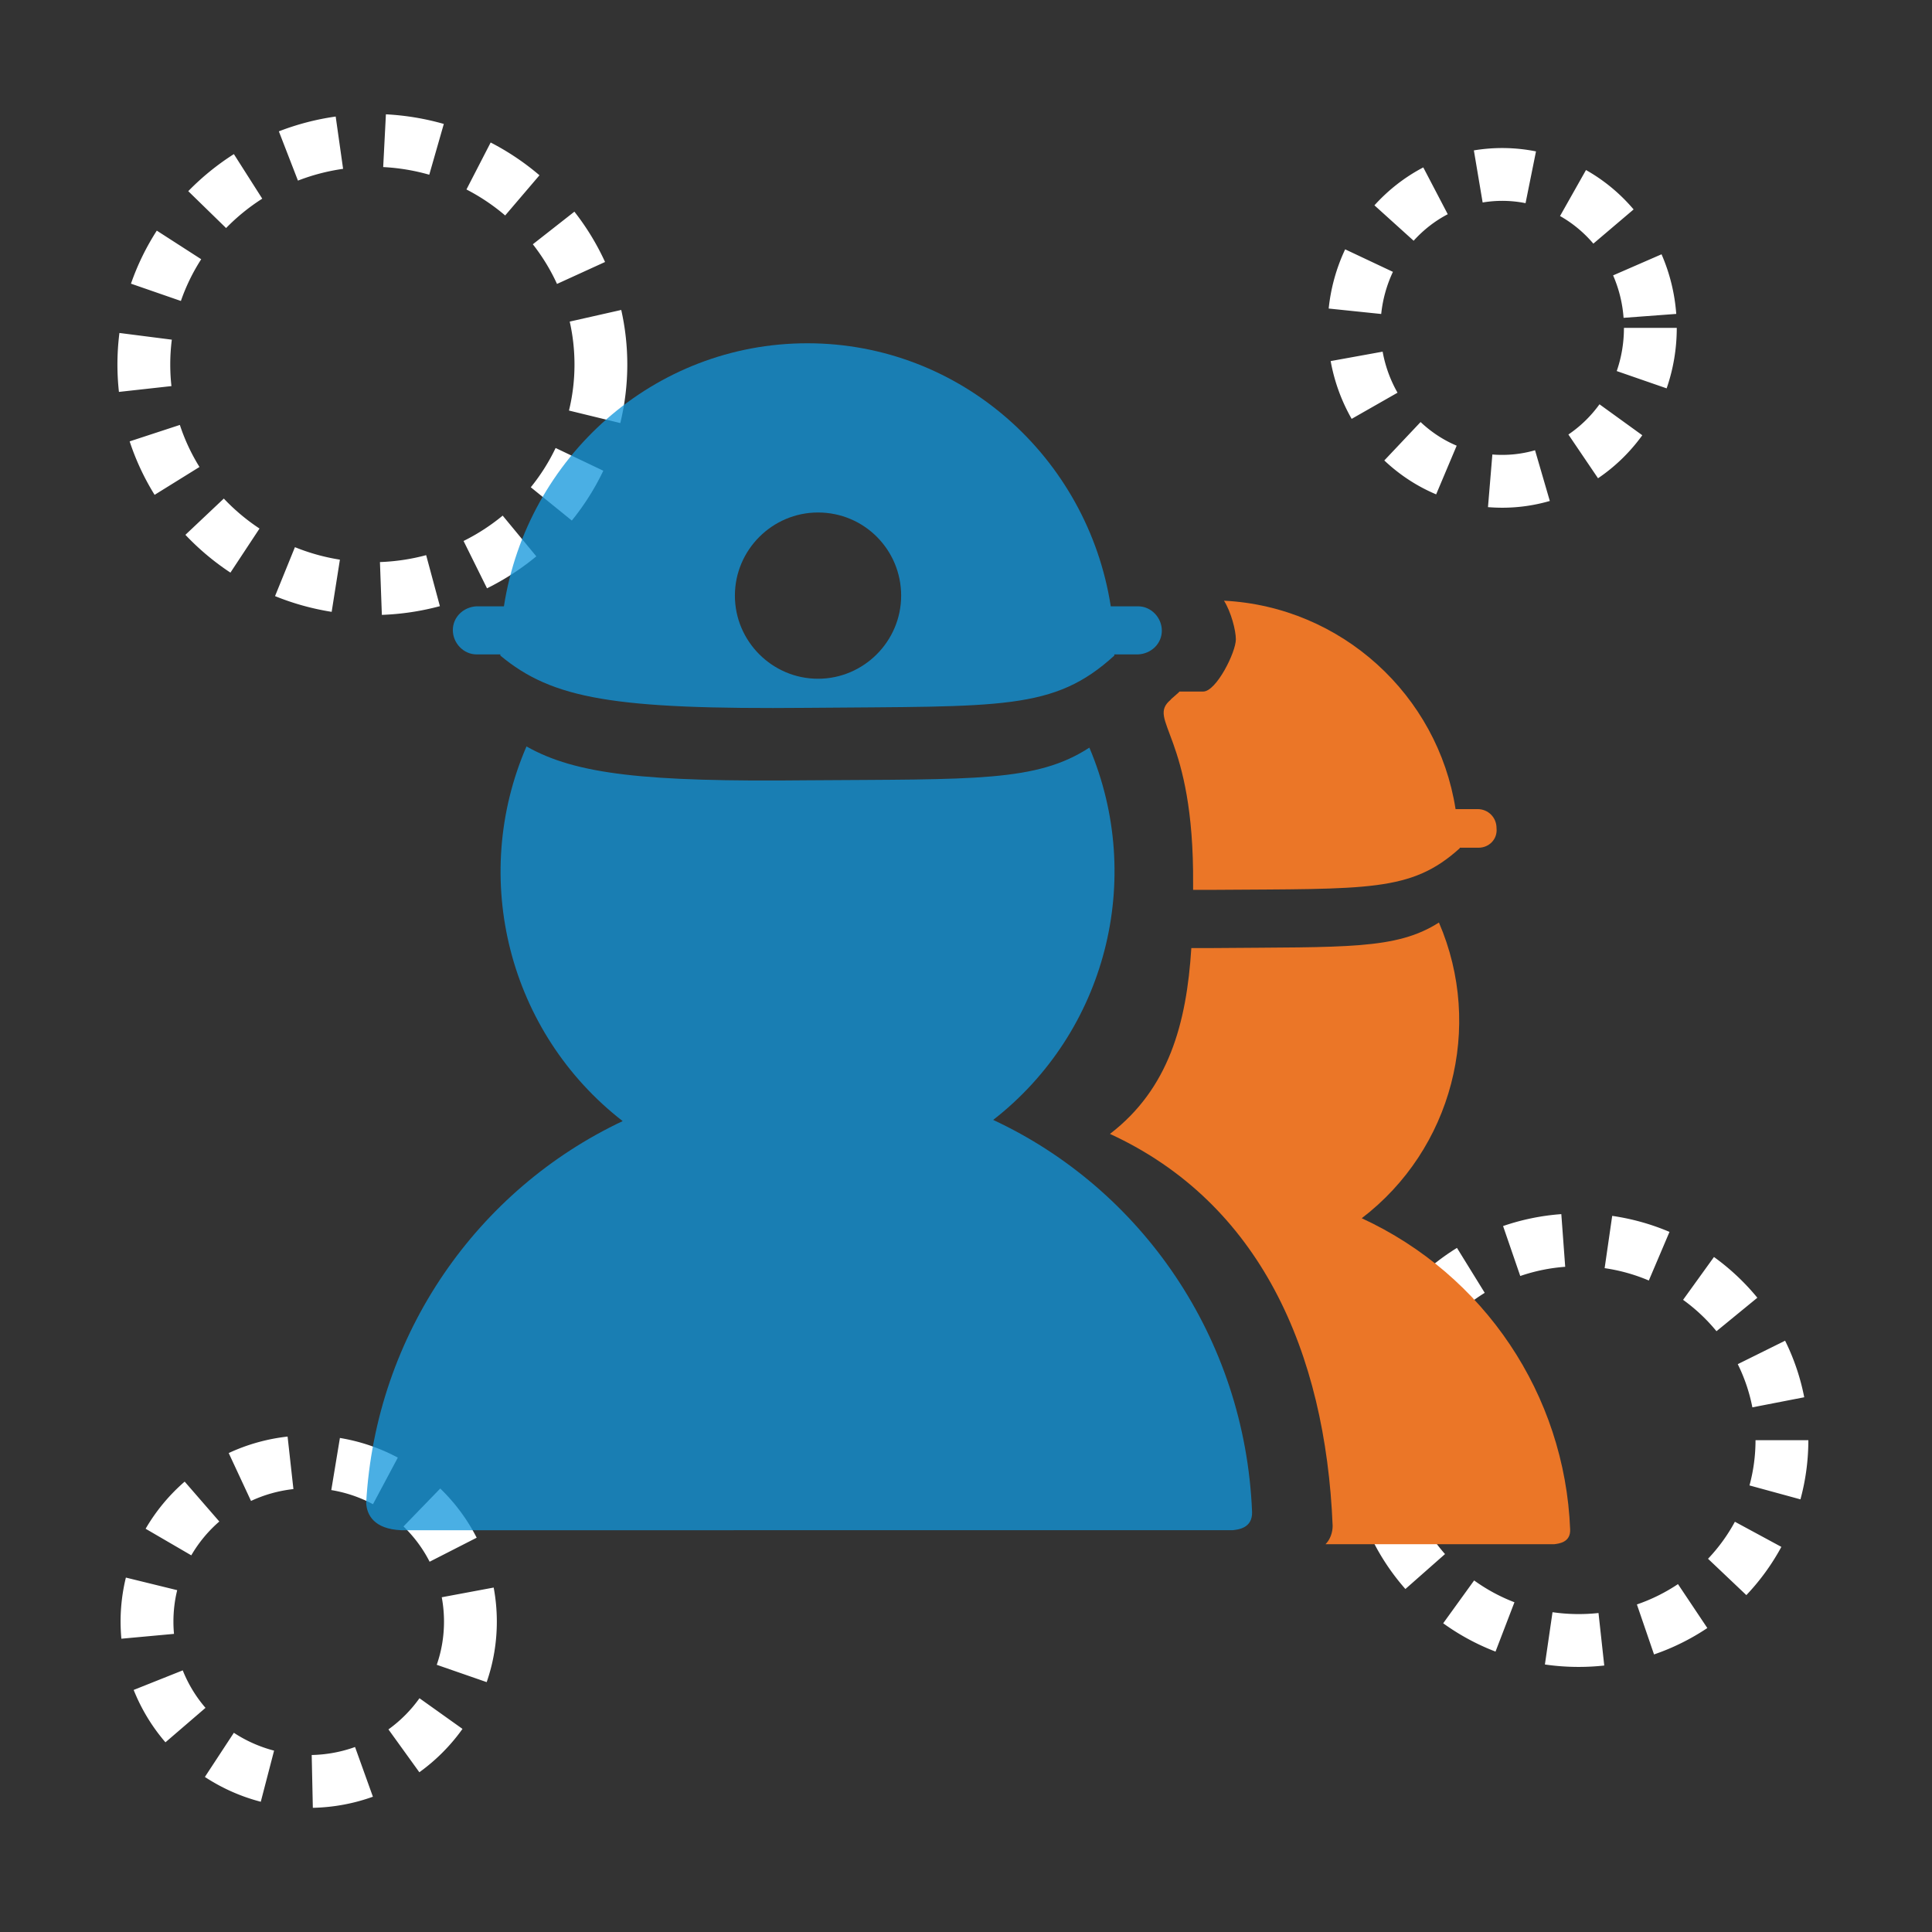
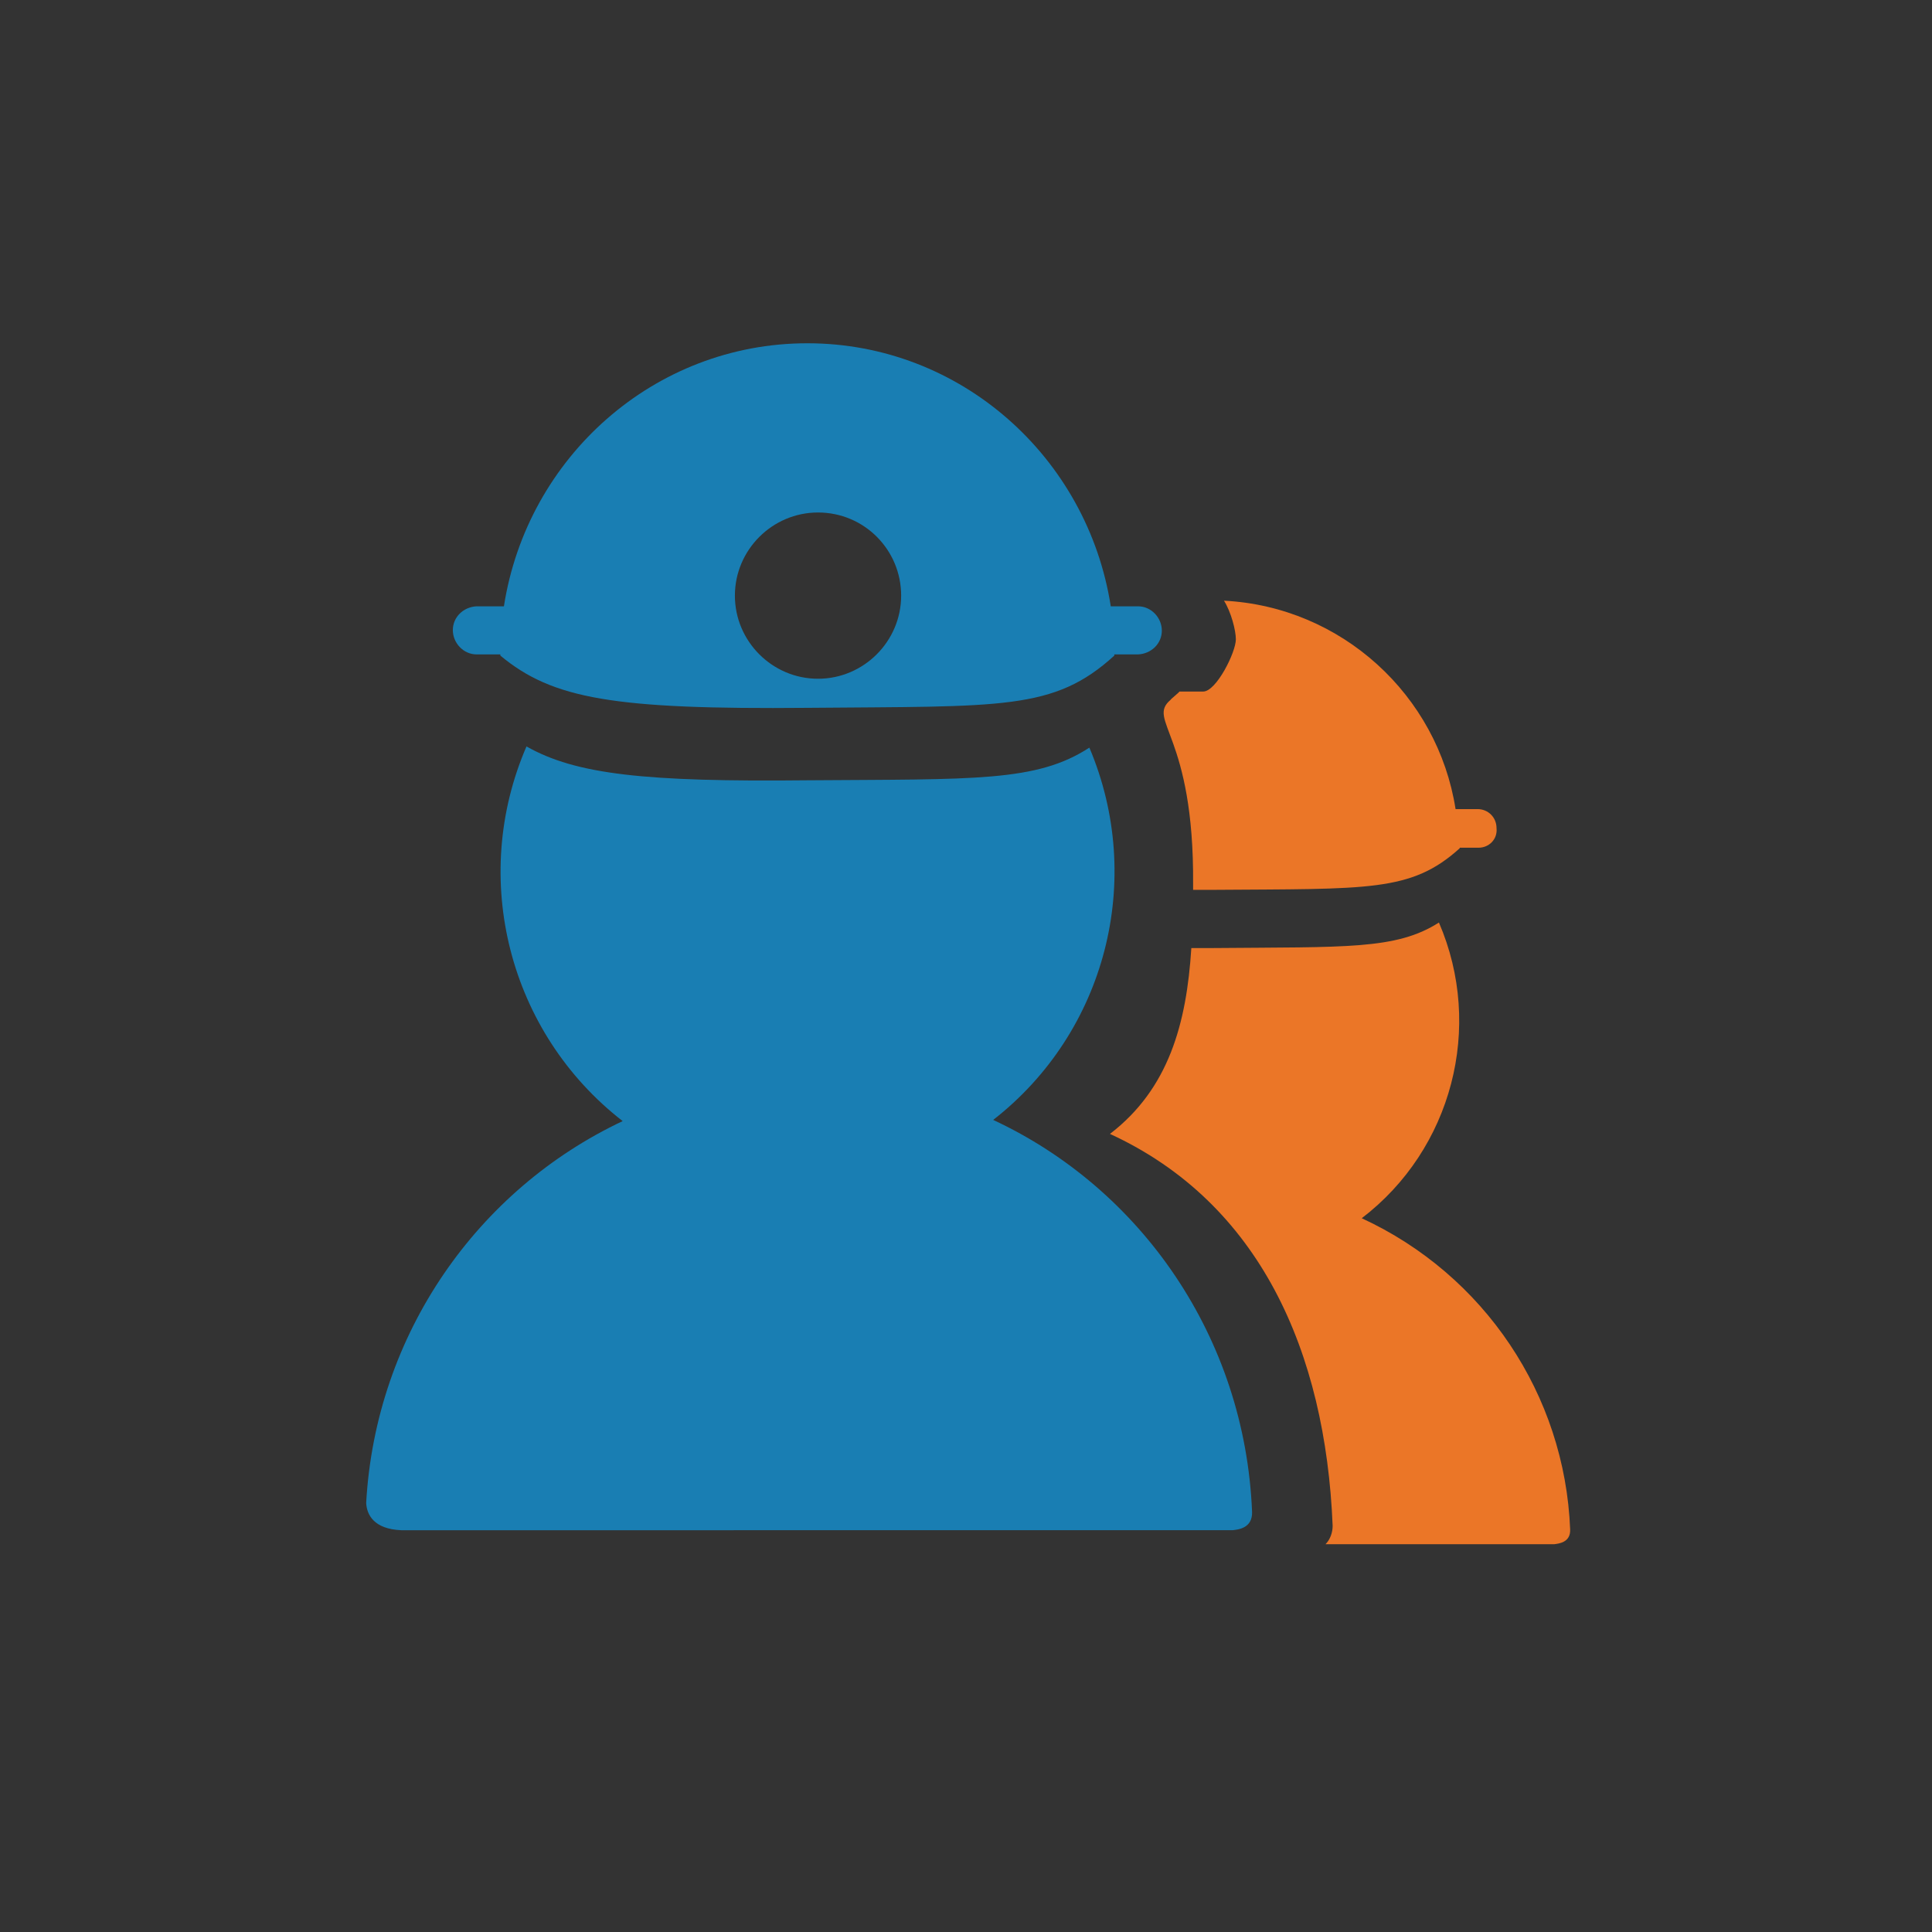
<svg xmlns="http://www.w3.org/2000/svg" t="1763704050002" class="icon" viewBox="0 0 1024 1024" version="1.1" p-id="40968" data-spm-anchor-id="a313x.search_index.0.i22.510d3a81Nn5QNN" width="200" height="200">
  <rect x="0" y="0" width="1024" height="1024" fill="#333333" stroke="none" />
-   <path d="M165.81 958.18l-0.6-27.99c7.89-0.17 15.62-1.59 22.97-4.24l9.47 26.35c-10.2 3.67-20.92 5.65-31.84 5.88z m-27.58-3.21a99.628 99.628 0 0 1-29.64-13.15l15.36-23.41a71.522 71.522 0 0 0 21.32 9.46l-7.05 27.1z m84.03-15.64l-16.38-22.71a71.45 71.45 0 0 0 16.45-16.52l22.8 16.25a99.368 99.368 0 0 1-22.87 22.98zM87.69 923.46a98.256 98.256 0 0 1-16.84-27.76l26.01-10.37a70.31 70.31 0 0 0 12.06 19.87l-21.23 18.26z m170.25-31.9l-26.45-9.18c2.55-7.34 3.84-15.04 3.84-22.89 0-4.34-0.4-8.68-1.19-12.91l27.52-5.14a98.164 98.164 0 0 1 1.67 18.05c0 10.98-1.81 21.77-5.38 32.07zM64.33 868.55c-0.27-2.99-0.41-6.03-0.42-9.05 0-7.89 0.95-15.75 2.81-23.35l27.2 6.67c-1.33 5.42-2 11.03-2 16.68 0 2.17 0.1 4.35 0.3 6.49l-27.88 2.56z m163.38-40.8c-3.54-6.94-8.21-13.23-13.85-18.7l19.48-20.11c7.86 7.62 14.36 16.39 19.31 26.08l-24.94 12.73z m-126.33-3.39l-24.2-14.09a98.91 98.91 0 0 1 20.7-24.98l18.36 21.14a70.869 70.869 0 0 0-14.86 17.94z m96.3-27.1a71.629 71.629 0 0 0-22.09-7.49l4.57-27.62a99.563 99.563 0 0 1 30.7 10.41l-13.18 24.71z m-64.64-1.73l-11.82-25.38c9.86-4.59 20.36-7.53 31.21-8.74l3.09 27.83c-7.82 0.87-15.37 2.98-22.47 6.29zM836.73 883.5c-6 0-12.02-0.43-17.9-1.29l4.04-27.71a97.428 97.428 0 0 0 24.37 0.43l3.05 27.83c-4.46 0.49-9.02 0.74-13.55 0.74z m39.94-6.62l-9.08-26.49a93.783 93.783 0 0 0 21.77-10.78l15.56 23.28a121.845 121.845 0 0 1-28.26 14z m-84.01-1.5c-9.85-3.78-19.19-8.83-27.74-15.01l16.4-22.7a93.962 93.962 0 0 0 21.37 11.56l-10.03 26.14z m132.95-29.93l-20.32-19.27a92.06 92.06 0 0 0 14.24-19.62l24.63 13.32a120.403 120.403 0 0 1-18.55 25.56z m-180.73-3.25c-7.01-7.96-12.94-16.78-17.6-26.23l25.1-12.4a92.202 92.202 0 0 0 13.51 20.12l-21 18.52z m209.39-47.51l-27.01-7.38c2.12-7.77 3.2-15.84 3.2-23.97h28c0 10.63-1.41 21.17-4.19 31.35z m-236.16-4.28a119.32 119.32 0 0 1-3.1-27.07c0-1.48 0.03-2.96 0.08-4.41l27.98 1.04c-0.04 1.1-0.06 2.24-0.06 3.37 0 7 0.8 13.96 2.37 20.71l-27.27 6.36z m210.68-44.49a90.648 90.648 0 0 0-7.74-22.89l25.09-12.43c4.71 9.5 8.12 19.59 10.14 29.98l-27.49 5.34z m-182.61-6.47l-27.02-7.35c2.77-10.2 6.92-20.01 12.31-29.15l24.12 14.22a90.938 90.938 0 0 0-9.41 22.28z m163.59-33.88a93.69 93.69 0 0 0-17.7-16.63l16.37-22.71a122.02 122.02 0 0 1 22.99 21.6l-21.66 17.74z m-141.67-5.01l-20.34-19.25c7.25-7.65 15.47-14.35 24.46-19.9l14.72 23.82a94.28 94.28 0 0 0-18.84 15.33z m105.81-21.86a94.386 94.386 0 0 0-23.42-6.55l4.01-27.71c10.46 1.51 20.68 4.37 30.37 8.49l-10.96 25.77z m-68.14-2.39l-9.11-26.48c9.94-3.42 20.33-5.55 30.87-6.32l2.06 27.92c-8.14 0.6-16.16 2.24-23.82 4.88zM796.22 269.1c-2.52 0-5.06-0.11-7.56-0.31l2.32-27.9c7.6 0.63 15.33-0.13 22.62-2.25l7.83 26.88a90.084 90.084 0 0 1-25.21 3.58z m-35.04-7.08c-10.13-4.27-19.37-10.32-27.47-17.97l19.23-20.36c5.66 5.34 12.09 9.56 19.13 12.53l-10.88 25.8z m85.8-8.54l-15.7-23.18c6.36-4.31 11.91-9.7 16.48-16.02l22.69 16.41c-6.49 8.98-14.39 16.65-23.47 22.8zM716.4 222a96.317 96.317 0 0 1-11.12-30.62l27.55-4.99a68.414 68.414 0 0 0 7.89 21.75l-24.32 13.87z m166.96-16.16l-26.46-9.17c2.54-7.32 3.82-15.02 3.82-22.89h28c0 11-1.81 21.79-5.37 32.07z m-22.83-37.38a68.903 68.903 0 0 0-5.55-22.5l25.67-11.18c4.36 10 6.98 20.63 7.8 31.6l-27.92 2.08z m-128.45-2.04l-27.85-2.89a97.16 97.16 0 0 1 8.73-31.38l25.32 11.94a68.911 68.911 0 0 0-6.21 22.32z m112.43-37.29c-5.05-5.94-10.99-10.86-17.66-14.63l13.76-24.38c9.56 5.39 18.05 12.42 25.24 20.88l-21.34 18.13z m-95.25-1.53l-20.78-18.77c7.46-8.25 16.17-15.01 25.89-20.1l12.97 24.81c-6.78 3.54-12.87 8.28-18.09 14.06z m59.3-19.92a62.928 62.928 0 0 0-22.73-0.36l-4.65-27.61a91.353 91.353 0 0 1 32.93 0.53l-5.54 27.45zM202.39 325.89l-1.01-27.98c8.3-0.3 16.54-1.53 24.49-3.67l7.28 27.04a137.78 137.78 0 0 1-30.76 4.62z m-26.6-1.6a135.994 135.994 0 0 1-30.01-8.34l10.54-25.94c7.64 3.1 15.66 5.33 23.84 6.62l-4.37 27.66z m82.34-12.47l-12.43-25.09c7.4-3.67 14.37-8.19 20.73-13.44l17.83 21.59a135.652 135.652 0 0 1-26.13 16.94z m-135.99-8.31c-8.7-5.74-16.73-12.48-23.87-20.04l20.36-19.22c5.66 5.99 12.02 11.34 18.92 15.89l-15.42 23.37z m180.94-27.61l-21.75-17.64c5.21-6.42 9.63-13.42 13.16-20.82l25.27 12.06a132.365 132.365 0 0 1-16.69 26.4zM81.94 262.27c-5.52-8.9-9.97-18.43-13.22-28.33l26.61-8.72c2.55 7.78 6.05 15.28 10.4 22.29l-23.79 14.77z m246.83-38.04l-27.2-6.63a102.99 102.99 0 0 0 2.92-24.41c0-7.67-0.85-15.32-2.53-22.74l27.31-6.17c2.13 9.44 3.21 19.16 3.21 28.91 0 10.48-1.25 20.93-3.71 31.04zM63.04 207.72c-0.53-4.79-0.8-9.67-0.8-14.53 0-5.58 0.36-11.21 1.06-16.71l27.77 3.55c-0.55 4.33-0.83 8.76-0.83 13.16 0 3.82 0.21 7.68 0.63 11.45l-27.83 3.08z m32.84-48.2l-26.46-9.17c3.41-9.84 8.02-19.3 13.69-28.11l23.54 15.16c-4.47 6.93-8.09 14.37-10.77 22.11z m199.34-9.03c-3.4-7.45-7.71-14.52-12.81-21.02l22.03-17.28c6.46 8.24 11.92 17.21 16.25 26.67l-25.47 11.63z m-175.39-29.62l-20.05-19.55c7.25-7.44 15.39-14.05 24.18-19.64L139 105.3c-6.97 4.44-13.42 9.68-19.17 15.58z m147.92-6.67c-6.28-5.36-13.18-9.99-20.52-13.78l12.83-24.89c9.25 4.77 17.96 10.61 25.87 17.37l-18.18 21.3zM157.92 95.73L147.8 69.62c9.67-3.75 19.81-6.39 30.12-7.85l3.93 27.72c-8.2 1.16-16.25 3.26-23.93 6.24z m69.6-3.12c-7.92-2.27-16.13-3.63-24.42-4.06l1.44-27.96c10.41 0.54 20.73 2.25 30.69 5.1l-7.71 26.92z" fill="#ffffff" p-id="40969" data-spm-anchor-id="a313x.search_index.0.i23.510d3a81Nn5QNN" class="" />
  <path d="M603.2 346.85h-12.59v0.63c-32.1 29.27-59.48 26.75-162.39 27.69-102.91 0.94-135.33-4.72-163.02-27.69v-0.63h-12.59c-6.92 0-12.59-5.98-12.59-12.9s5.66-12.27 12.59-12.59h14.48c12.27-78.99 79.62-139.42 160.82-139.42s148.54 60.42 160.82 139.42h14.48c6.92 0 12.59 5.98 12.59 12.9s-5.66 12.27-12.59 12.59z m-169.63-75.22c-24.23 0-44.06 19.83-44.06 44.06s19.83 44.06 44.06 44.06 44.06-19.83 44.06-44.06-19.51-44.06-44.06-44.06zM330.03 594.21c-60.42-46.89-81.2-128.72-50.98-198.58 26.12 14.79 62.63 18.88 149.17 17.94 88.43-0.63 121.16 0.94 149.17-17.31 29.58 69.87 8.81 150.75-50.98 197.32 78.36 36.51 133.44 115.18 137.21 207.71 0.31 8.81-7.55 9.44-10.39 9.76H212.65c-14.48-0.63-18.25-8.18-18.57-14.48 5.04-89.69 59.17-166.17 135.95-202.36z" fill="#1296db" opacity=".76" p-id="40970" data-spm-anchor-id="a313x.search_index.0.i25.510d3a81Nn5QNN" class="" />
  <path d="M783.75 449.3h-10.07v0.31c-25.81 23.29-48.15 21.4-130.92 22.03h-10.39v-2.83c0.63-79.94-24.86-86.86-11.96-97.87 0-0.31 4.72-4.09 4.72-4.41h12.59c6.92 0 17.31-20.77 17.31-27.69 0-4.72-2.52-14.48-6.29-20.46 62.31 3.15 113.3 50.04 122.74 110.46h11.64c5.66 0 10.07 4.41 10.07 10.07 0.63 5.98-4.09 10.39-9.44 10.39zM588.31 600.99c31.16-23.92 40.6-58.54 43.12-98.5h11.01c71.12-0.63 97.56 0.94 120.22-13.53 23.92 55.39 6.92 120.22-40.91 156.73 64.83 29.9 107.63 93.47 110.46 164.91 0.31 6.92-5.98 7.55-8.5 7.87H702.55c2.52-2.52 3.78-6.29 3.78-9.76-3.78-92.52-38.71-171.2-118.02-207.71z" fill="#eb7627" p-id="40971" data-spm-anchor-id="a313x.search_index.0.i26.510d3a81Nn5QNN" class="selected" />
</svg>